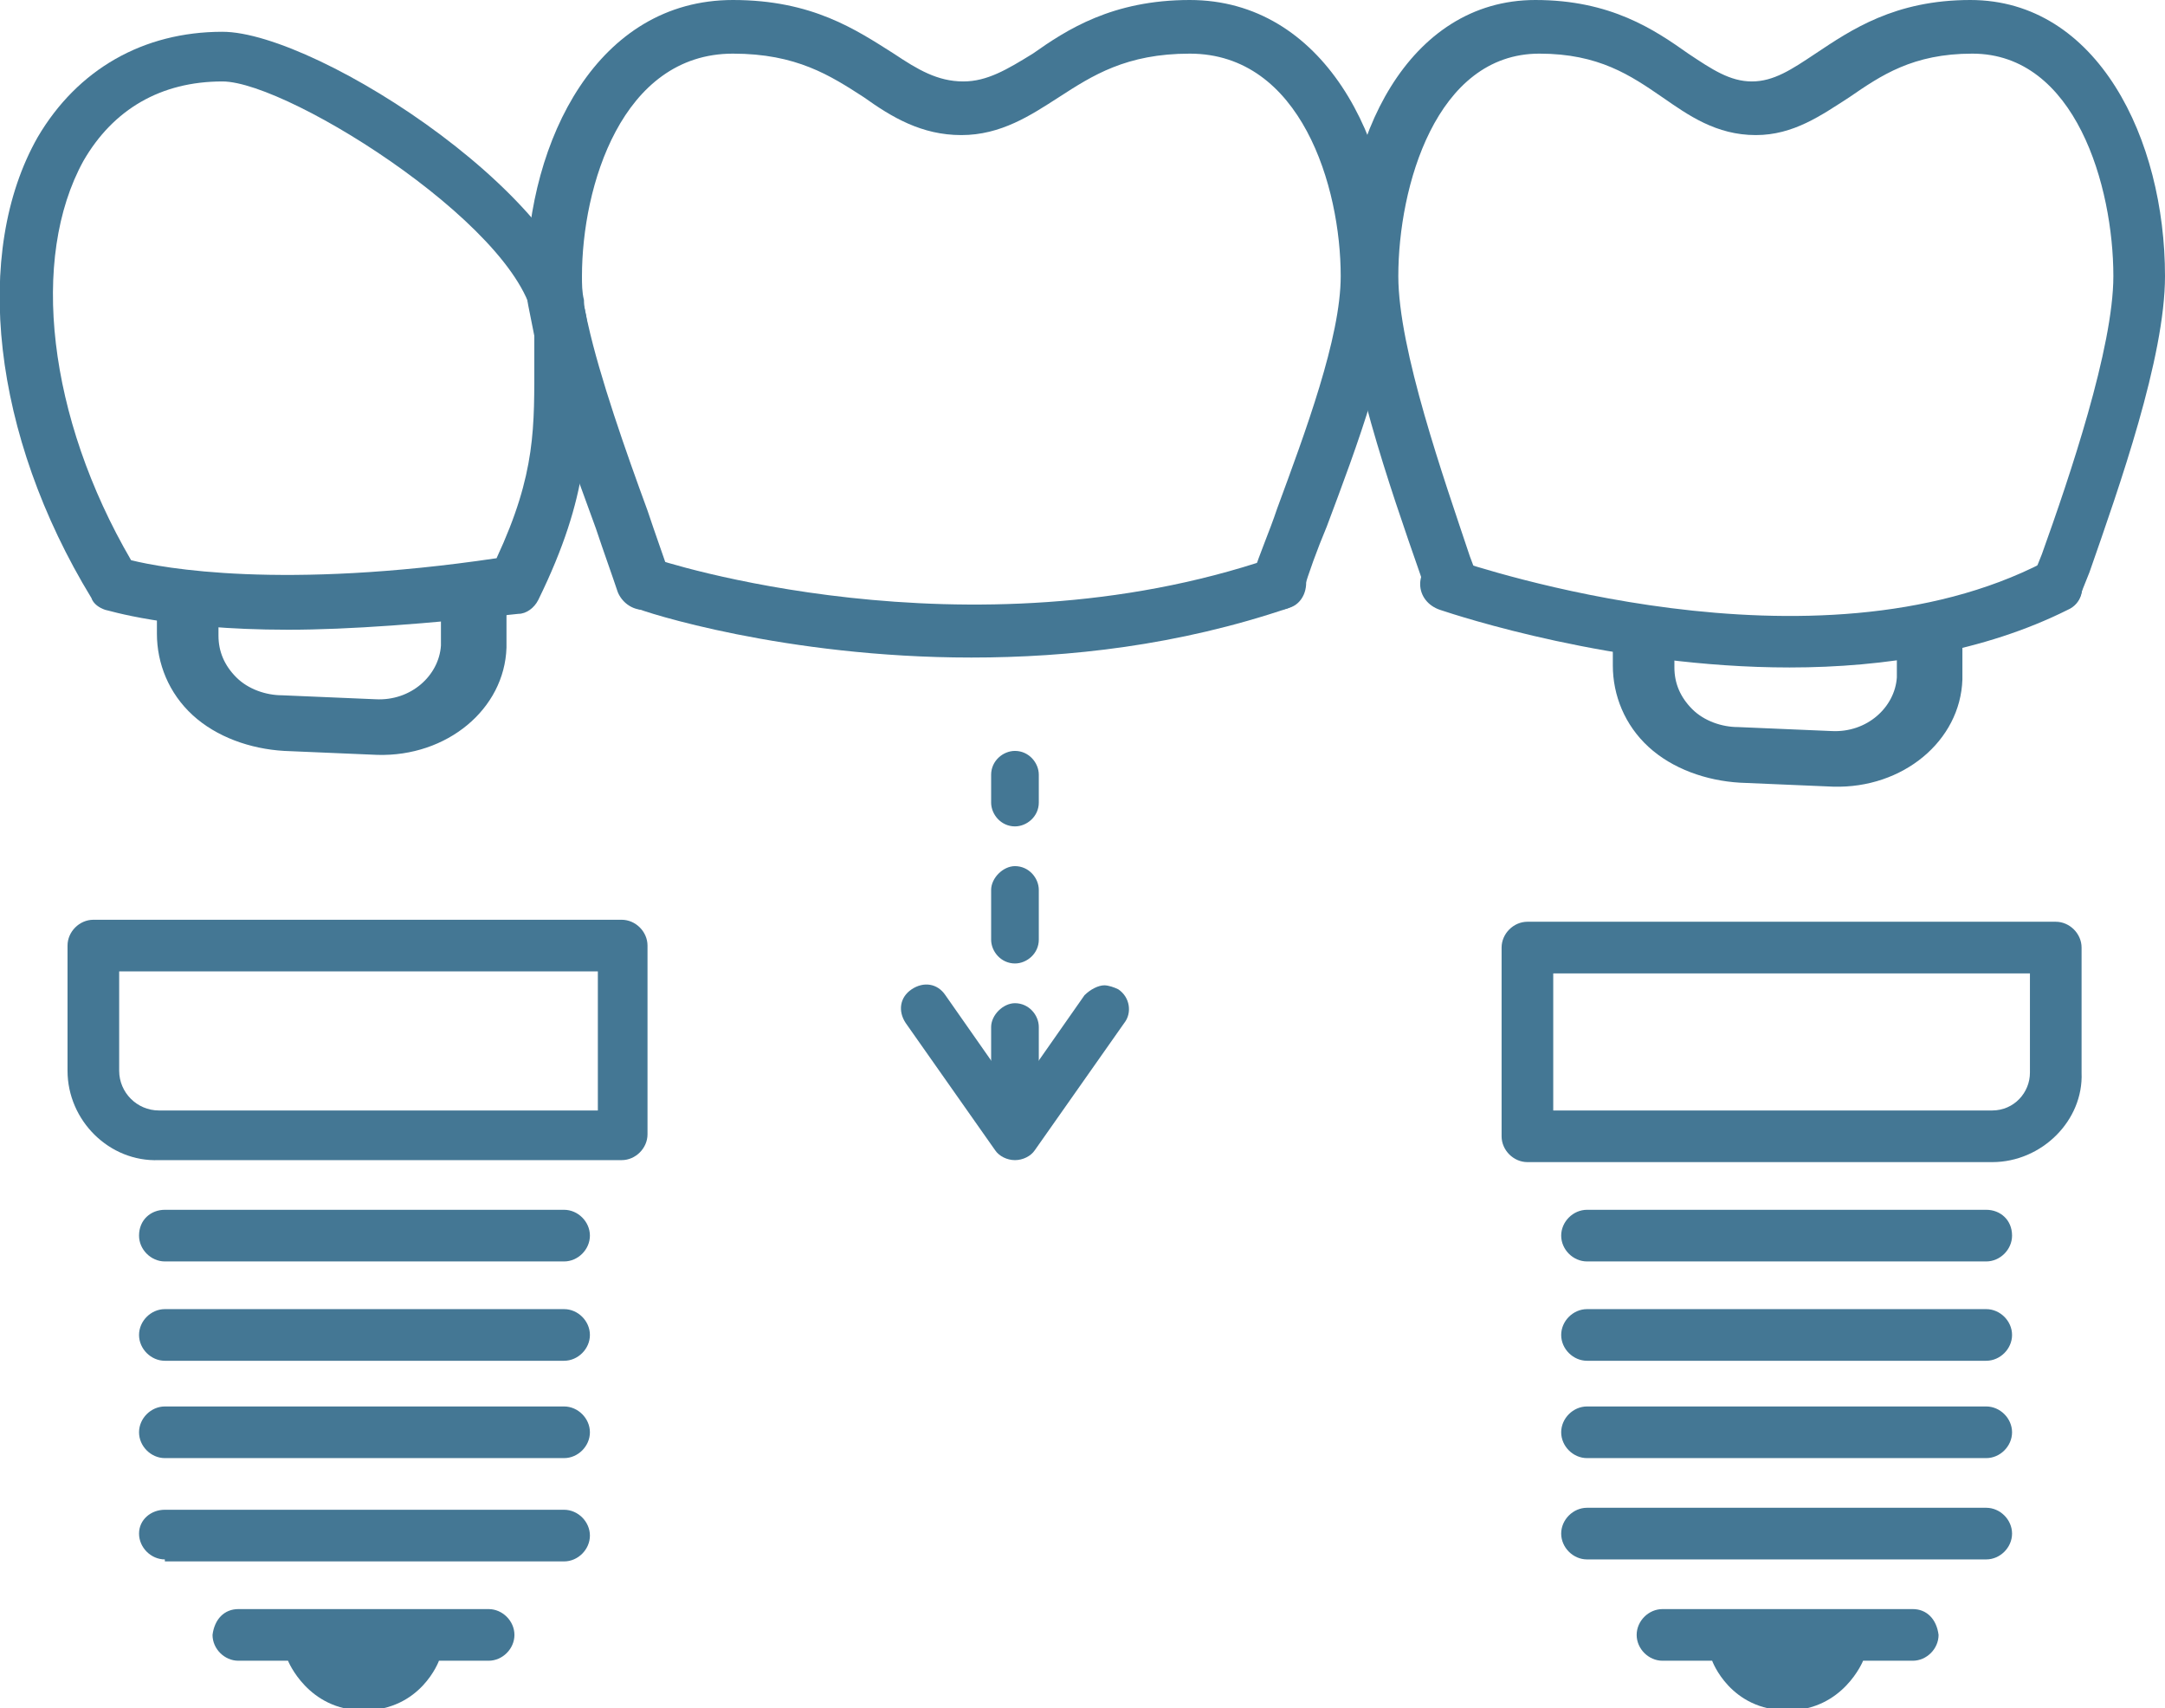
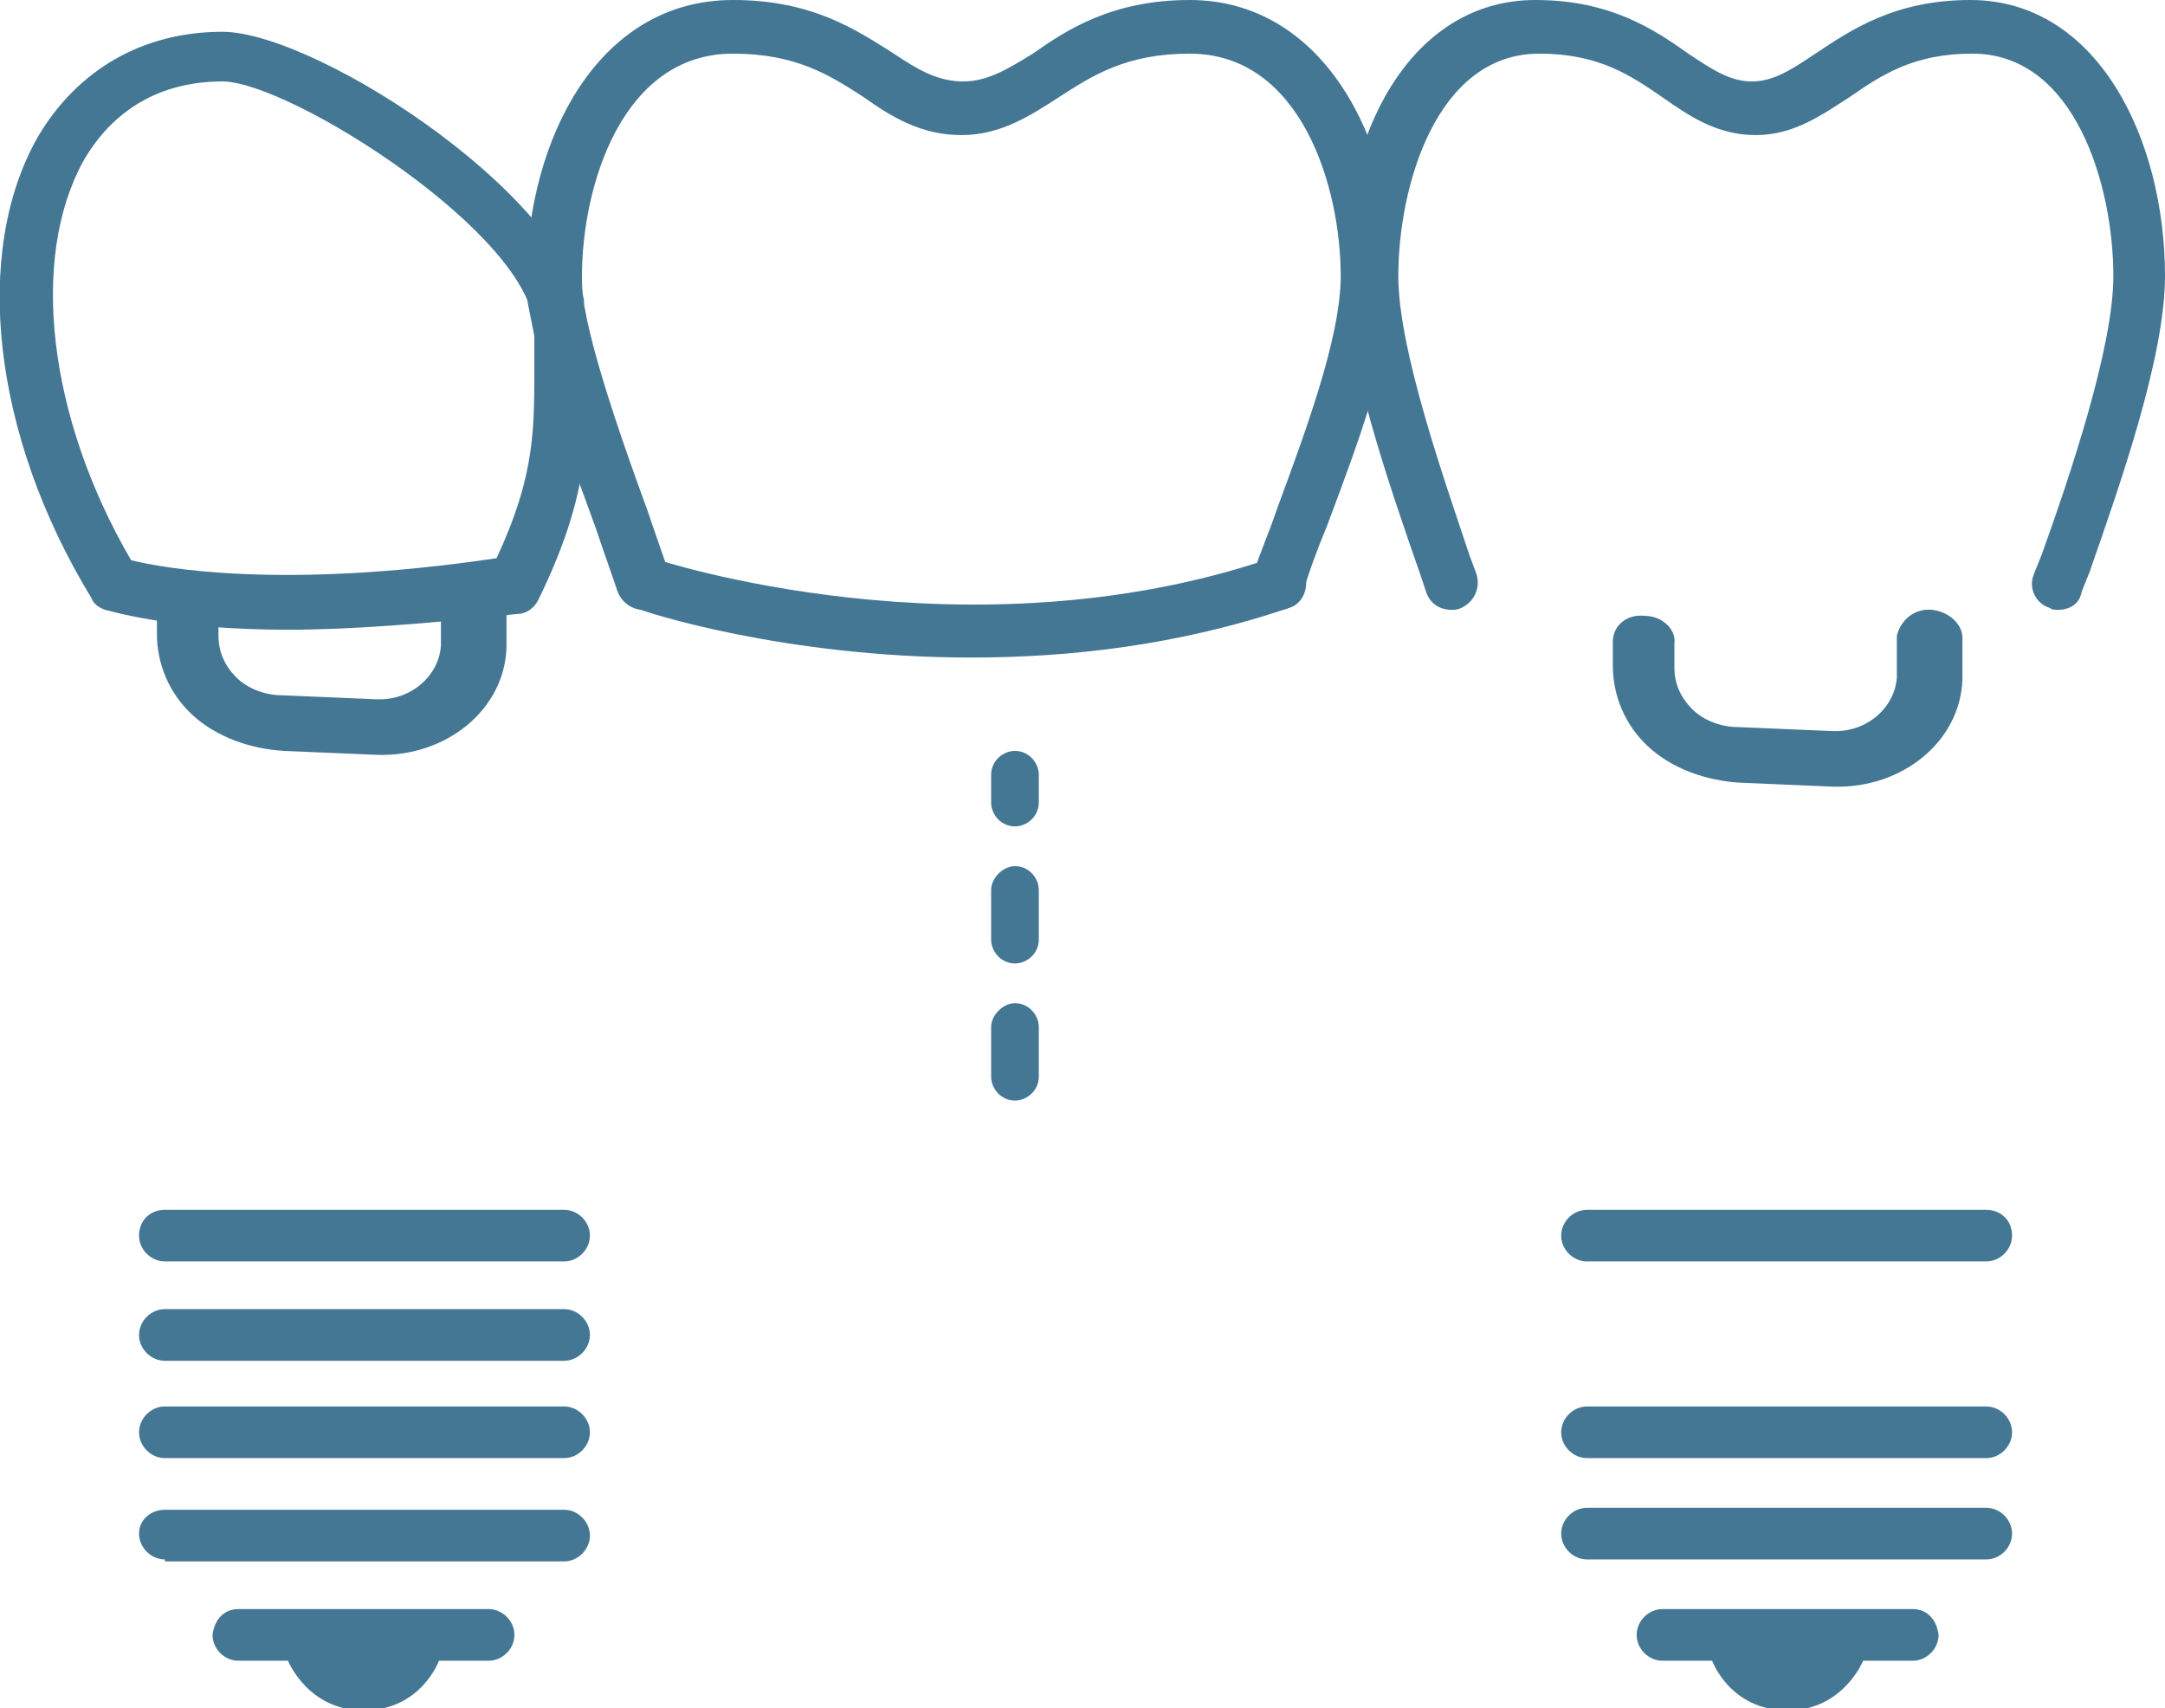
<svg xmlns="http://www.w3.org/2000/svg" version="1.1" id="Layer_1" x="0px" y="0px" viewBox="0 0 109 86" style="enable-background:new 0 0 109 86;" xml:space="preserve">
  <style type="text/css">
	.st0{fill:#447794;}
</style>
  <g>
    <g>
      <path class="st0" d="M103.6,30.7c-0.1,0-0.3,0-0.4-0.1c-0.7-0.2-1.1-1-0.8-1.7l0.4-1c1.4-3.9,3.6-10.4,3.6-14    c0-4.5-1.9-11.2-7.1-11.2c-3,0-4.6,1.1-6.2,2.2c-1.4,0.9-2.8,1.9-4.7,1.9c-2,0-3.4-1-4.7-1.9c-1.6-1.1-3.2-2.2-6.2-2.2    c-5.2,0-7.1,6.7-7.1,11.2c0,3.7,2.3,10.2,3.6,14.1l0.3,0.8c0.2,0.5,0.1,1.1-0.3,1.5c-0.3,0.3-0.6,0.4-0.9,0.4    c-0.6,0-1.1-0.3-1.3-0.9l-0.3-0.9c-1.5-4.3-3.8-10.9-3.8-15C67.5,7,70.9,0,77.3,0c3.8,0,6,1.5,7.7,2.7c1.2,0.8,2.1,1.4,3.2,1.4    c1.1,0,2-0.6,3.2-1.4C93.2,1.5,95.4,0,99.2,0c6.4,0,9.8,7,9.8,13.9c0,4.1-2.3,10.6-3.8,14.9l-0.4,1    C104.7,30.4,104.2,30.7,103.6,30.7z" />
      <path class="st0" d="M32.4,30.7c-0.6,0-1.1-0.4-1.3-0.9c-0.3-0.9-0.7-2-1.1-3.2c-1.1-3-2.5-6.8-3.1-9.7c-0.1-0.5-0.2-1-0.3-1.5    c-0.1-0.5-0.1-1-0.1-1.5C26.6,7,30.1,0,36.9,0c4,0,6.2,1.5,8.1,2.7c1.2,0.8,2.2,1.4,3.5,1.4c1.2,0,2.2-0.6,3.5-1.4    C53.7,1.5,56,0,59.9,0c6.7,0,10.3,7,10.3,13.9c0,3.6-1.9,8.6-3.4,12.6c-0.5,1.2-0.9,2.3-1.2,3.3c-0.2,0.7-1,1.1-1.7,0.8    c-0.7-0.2-1.1-1-0.8-1.7c0.3-1,0.8-2.1,1.2-3.3c1.4-3.8,3.2-8.6,3.2-11.7c0-4.5-2-11.2-7.6-11.2c-3.2,0-4.9,1.1-6.6,2.2    c-1.4,0.9-2.9,1.9-4.9,1.9c-2,0-3.5-0.9-4.9-1.9c-1.7-1.1-3.4-2.2-6.6-2.2c-5.6,0-7.6,6.7-7.6,11.2c0,0.4,0,0.8,0.1,1.2    c0,0.4,0.1,0.8,0.2,1.2c0.6,2.7,1.9,6.4,3,9.4c0.4,1.2,0.8,2.3,1.1,3.2c0.2,0.7-0.1,1.5-0.8,1.7C32.7,30.7,32.6,30.7,32.4,30.7    L32.4,30.7z" />
      <path class="st0" d="M14.5,31.7c-6.1,0-9.1-1-9.2-1c-0.3-0.1-0.6-0.3-0.7-0.6c-5-8.2-6-17.4-2.7-23.2c2-3.4,5.3-5.3,9.3-5.3    c4.8,0,18.4,8.8,18.4,15.2c0,0.5,0,0.9,0,1.4c0,3.7,0.1,6.7-2.5,12c-0.2,0.4-0.6,0.7-1,0.7C21.5,31.4,17.6,31.7,14.5,31.7z     M6.6,28.2c1.6,0.4,7.6,1.5,18.4-0.1c2-4.3,1.9-6.6,1.9-10.1c0-0.4,0-0.9,0-1.4c0-4.7-12.3-12.5-15.7-12.5c-3.1,0-5.5,1.4-7,4    C1.5,13,2.4,21,6.6,28.2L6.6,28.2z" />
      <path class="st0" d="M48.9,33.1c-9.4,0-16.5-2.3-16.9-2.5c-0.7-0.2-1.1-1-0.8-1.7c0.2-0.7,1-1.1,1.7-0.8c0.2,0.1,15.8,5.2,31.1,0    c0.7-0.2,1.5,0.1,1.7,0.8c0.2,0.7-0.1,1.5-0.8,1.7C59.3,32.5,53.8,33.1,48.9,33.1L48.9,33.1z" />
-       <path class="st0" d="M55.6,49.6c0.2,0,0.5,0.1,0.7,0.2c0.6,0.4,0.7,1.2,0.3,1.7l-4.5,6.4c-0.2,0.3-0.6,0.5-1,0.5s-0.8-0.2-1-0.5    l-4.5-6.4c-0.4-0.6-0.3-1.3,0.3-1.7c0.6-0.4,1.3-0.3,1.7,0.3l3.5,5l3.5-5C54.9,49.8,55.3,49.6,55.6,49.6L55.6,49.6z" />
      <path class="st0" d="M51.1,37.8c0.7,0,1.2,0.6,1.2,1.2v1.4c0,0.7-0.6,1.2-1.2,1.2c-0.7,0-1.2-0.6-1.2-1.2V39    C49.9,38.3,50.5,37.8,51.1,37.8z M51.1,43.6c0.7,0,1.2,0.6,1.2,1.2v2.5c0,0.7-0.6,1.2-1.2,1.2c-0.7,0-1.2-0.6-1.2-1.2v-2.5    C49.9,44.2,50.5,43.6,51.1,43.6z M51.1,50.5c0.7,0,1.2,0.6,1.2,1.2v2.5c0,0.7-0.6,1.2-1.2,1.2c-0.7,0-1.2-0.6-1.2-1.2v-2.5    C49.9,51.1,50.5,50.5,51.1,50.5z" />
-       <path class="st0" d="M90.1,33.6c-8.8,0-16.7-2.6-17.6-2.9c-0.6-0.2-1-0.7-1-1.3c0-0.5,0.3-1,0.8-1.2c0.3-0.1,0.7-0.1,1,0    c1,0.3,18,6.1,29.6,0.1c0.7-0.3,1.5-0.1,1.8,0.6c0.3,0.7,0.1,1.5-0.6,1.8C99.9,32.8,94.9,33.6,90.1,33.6z" />
      <path class="st0" d="M97.3,30.7c0.8,0.1,1.5,0.7,1.5,1.4l0,2.1c-0.1,3.1-3,5.5-6.5,5.4l-4.7-0.2c-1.7-0.1-3.4-0.7-4.6-1.8    c-1.2-1.1-1.8-2.6-1.8-4.1l0-1.2c0-0.8,0.7-1.4,1.6-1.3c0.9,0,1.6,0.7,1.5,1.4l0,1.2c0,0.8,0.3,1.5,0.9,2.1    c0.6,0.6,1.5,0.9,2.3,0.9l4.7,0.2c1.8,0.1,3.2-1.2,3.3-2.7l0-2.1C95.7,31.2,96.4,30.6,97.3,30.7C97.3,30.7,97.3,30.7,97.3,30.7z" />
      <path class="st0" d="M24,29.1c0.8,0.1,1.5,0.7,1.5,1.4l0,2.1c-0.1,3.1-3,5.5-6.5,5.4l-4.7-0.2c-1.7-0.1-3.4-0.7-4.6-1.8    c-1.2-1.1-1.8-2.6-1.8-4.1l0-1.2c0-0.8,0.7-1.4,1.6-1.3c0.9,0,1.6,0.7,1.5,1.4l0,1.2c0,0.8,0.3,1.5,0.9,2.1    c0.6,0.6,1.5,0.9,2.3,0.9l4.7,0.2c1.8,0.1,3.2-1.2,3.3-2.7l0-2.1C22.3,29.7,23,29.1,24,29.1C23.9,29.1,24,29.1,24,29.1z" />
-       <path class="st0" d="M100.3,58.5H76.9c-0.7,0-1.3-0.6-1.3-1.3v-9.5c0-0.7,0.6-1.3,1.3-1.3h26.6c0.7,0,1.3,0.6,1.3,1.3v6.3    C104.9,56.4,102.8,58.5,100.3,58.5z M78.2,55.9h22.1c1.1,0,1.9-0.9,1.9-1.9v-5h-24V55.9z" />
      <path class="st0" d="M100,60.9H79.9c-0.7,0-1.3,0.6-1.3,1.3c0,0.7,0.6,1.3,1.3,1.3H100c0.7,0,1.3-0.6,1.3-1.3    C101.3,61.4,100.7,60.9,100,60.9z" />
-       <path class="st0" d="M100,65.9H79.9c-0.7,0-1.3,0.6-1.3,1.3c0,0.7,0.6,1.3,1.3,1.3H100c0.7,0,1.3-0.6,1.3-1.3    C101.3,66.5,100.7,65.9,100,65.9z" />
      <path class="st0" d="M100,73.4c0.7,0,1.3-0.6,1.3-1.3c0-0.7-0.6-1.3-1.3-1.3H79.9c-0.7,0-1.3,0.6-1.3,1.3c0,0.7,0.6,1.3,1.3,1.3    H100z" />
-       <path class="st0" d="M100,78.5c0.7,0,1.3-0.6,1.3-1.3c0-0.7-0.6-1.3-1.3-1.3H79.9c-0.7,0-1.3,0.6-1.3,1.3c0,0.7,0.6,1.3,1.3,1.3    H100z" />
+       <path class="st0" d="M100,78.5c0.7,0,1.3-0.6,1.3-1.3c0-0.7-0.6-1.3-1.3-1.3H79.9c-0.7,0-1.3,0.6-1.3,1.3c0,0.7,0.6,1.3,1.3,1.3    H100" />
      <path class="st0" d="M96.3,81H83.7c-0.7,0-1.3,0.6-1.3,1.3c0,0.7,0.6,1.3,1.3,1.3h2.5c0,0,0.9,2.5,3.8,2.5c2.8,0,3.8-2.5,3.8-2.5    h2.5c0.7,0,1.3-0.6,1.3-1.3C97.5,81.5,97,81,96.3,81L96.3,81z" />
-       <path class="st0" d="M3.4,53.9v-6.3c0-0.7,0.6-1.3,1.3-1.3h26.6c0.7,0,1.3,0.6,1.3,1.3v9.5c0,0.7-0.6,1.3-1.3,1.3H8    C5.5,58.5,3.4,56.4,3.4,53.9z M30.1,48.9H6v5C6,55,6.9,55.9,8,55.9h22.1V48.9z" />
      <path class="st0" d="M8.3,60.9h20.1c0.7,0,1.3,0.6,1.3,1.3c0,0.7-0.6,1.3-1.3,1.3H8.3c-0.7,0-1.3-0.6-1.3-1.3    C7,61.4,7.6,60.9,8.3,60.9z" />
      <path class="st0" d="M8.3,65.9h20.1c0.7,0,1.3,0.6,1.3,1.3c0,0.7-0.6,1.3-1.3,1.3H8.3c-0.7,0-1.3-0.6-1.3-1.3    C7,66.5,7.6,65.9,8.3,65.9z" />
      <path class="st0" d="M8.3,73.4c-0.7,0-1.3-0.6-1.3-1.3c0-0.7,0.6-1.3,1.3-1.3h20.1c0.7,0,1.3,0.6,1.3,1.3c0,0.7-0.6,1.3-1.3,1.3    H8.3z" />
      <path class="st0" d="M8.3,78.5c-0.7,0-1.3-0.6-1.3-1.3C7,76.5,7.6,76,8.3,76h20.1c0.7,0,1.3,0.6,1.3,1.3c0,0.7-0.6,1.3-1.3,1.3    H8.3z" />
      <path class="st0" d="M12,81h12.6c0.7,0,1.3,0.6,1.3,1.3c0,0.7-0.6,1.3-1.3,1.3h-2.5c0,0-0.9,2.5-3.8,2.5c-2.8,0-3.8-2.5-3.8-2.5    H12c-0.7,0-1.3-0.6-1.3-1.3C10.8,81.5,11.3,81,12,81L12,81z" />
    </g>
  </g>
</svg>